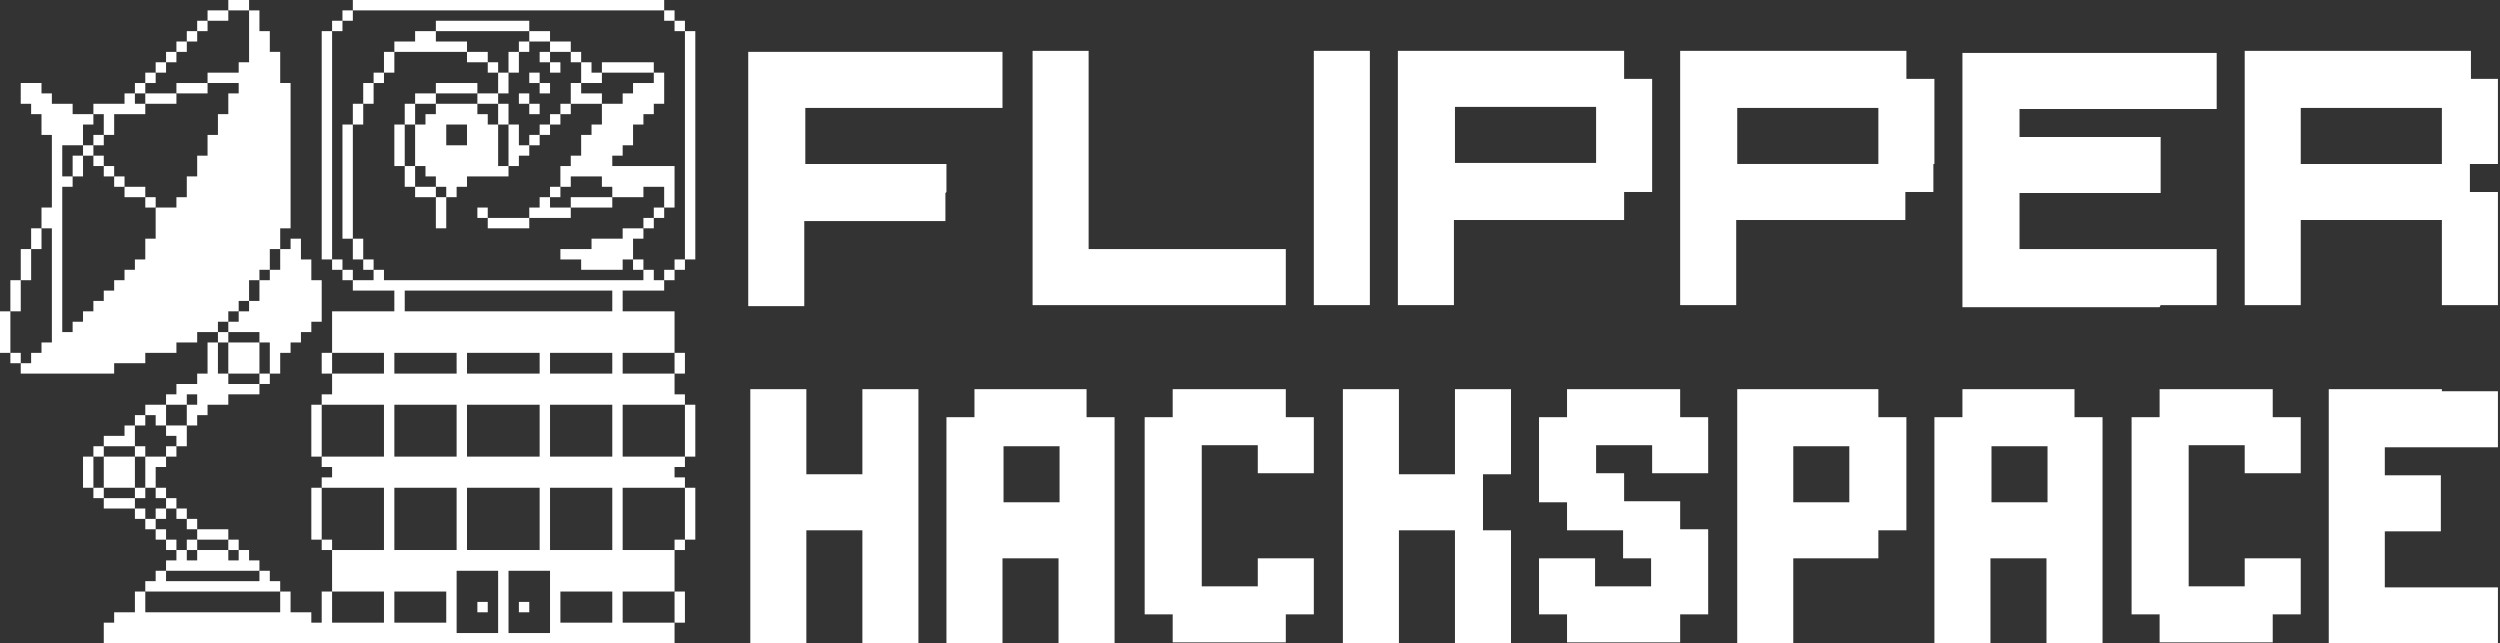
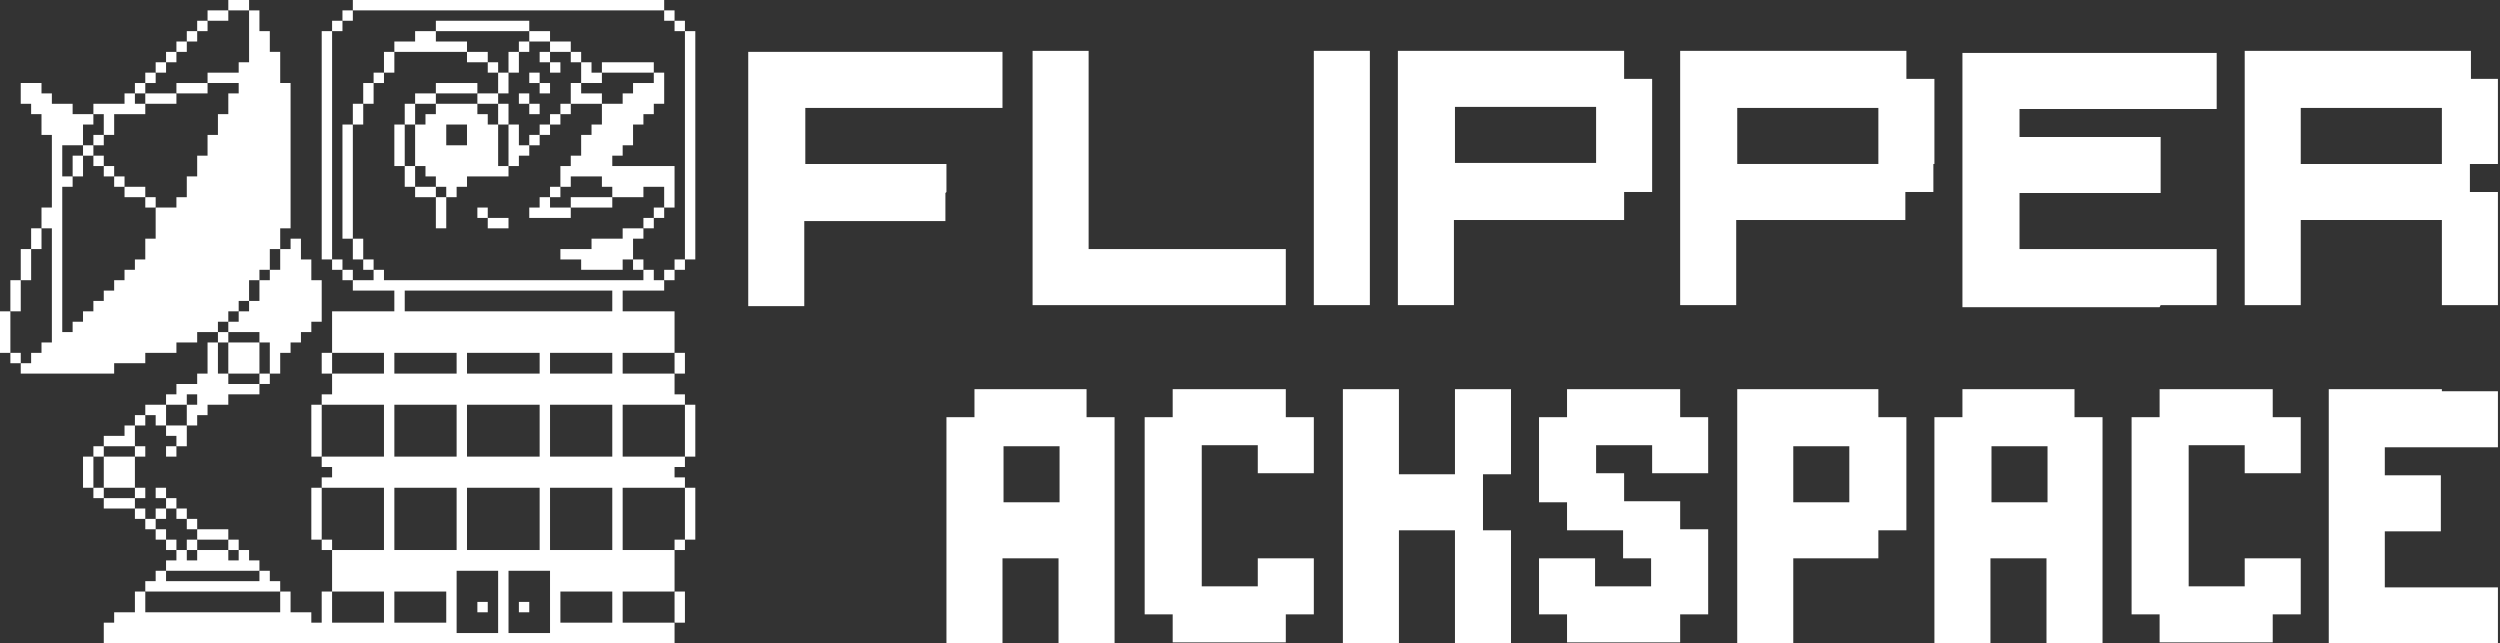
<svg xmlns="http://www.w3.org/2000/svg" id="Layer_1" data-name="Layer 1" version="1.1" viewBox="0 0 240.9 62">
  <rect x="0" y="0" width="240.9" height="62" fill="#333333" stroke="none" />
  <defs>
    <style> .cls-1 { fill: #fff; stroke-width: 0px; } </style>
  </defs>
  <path class="cls-1" d="M235.3,37.5h-10.9v24.5h16.3v-5.4h-10.9v-5.4h5.4v-5.4h-5.4v-2.7h10.9v-5.4h-5.4Z" />
  <path class="cls-1" d="M219,37.5h-10.9v2.7h-2.7v19h2.7v2.7h10.9v-2.7h2.7v-5.4h-5.4v2.7h-5.4v-13.6h5.4v2.7h5.4v-5.4h-2.7v-2.7Z" />
  <path class="cls-1" d="M200,37.5h-10.9v2.7h-2.7v21.8h5.4v-8.2h5.4v8.2h5.4v-21.8h-2.7v-2.7ZM197.3,45.7v2.7h-5.4v-5.4h5.4v2.7Z" />
  <path class="cls-1" d="M181,37.5h-13.6v24.5h5.4v-8.2h8.2v-2.7h2.7v-10.9h-2.7v-2.7ZM178.2,45.7v2.7h-5.4v-5.4h5.4v2.7Z" />
  <path class="cls-1" d="M161.9,37.5h-10.9v2.7h-2.7v8.2h2.7v2.7h5.4v2.7h2.7v2.7h-5.4v-2.7h-5.4v5.4h2.7v2.7h10.9v-2.7h2.7v-8.2h-2.7v-2.7h-5.4v-2.7h-2.7v-2.7h5.4v2.7h5.4v-5.4h-2.7v-2.7Z" />
  <path class="cls-1" d="M140.2,37.5v8.2h-5.4v-8.2h-5.4v24.5h5.4v-10.9h5.4v10.9h5.4v-10.9h-2.7v-5.4h2.7v-8.2h-5.4Z" />
  <path class="cls-1" d="M123.9,37.5h-10.9v2.7h-2.7v19h2.7v2.7h10.9v-2.7h2.7v-5.4h-5.4v2.7h-5.4v-13.6h5.4v2.7h5.4v-5.4h-2.7v-2.7Z" />
  <path class="cls-1" d="M104.8,37.5h-10.9v2.7h-2.7v21.8h5.4v-8.2h5.4v8.2h5.4v-21.8h-2.7v-2.7ZM102.1,45.7v2.7h-5.4v-5.4h5.4v2.7Z" />
-   <path class="cls-1" d="M83.1,37.5v8.2h-5.4v-8.2h-5.4v24.5h5.4v-10.9h5.4v10.9h5.4v-24.5h-5.4Z" />
  <path class="cls-1" d="M208.2,29.4h5.4v-5.4h-19v-5.4h13.6v-5.4h-13.6v-2.7h19v-5.4h-24.5v24.5h19Z" />
  <path class="cls-1" d="M132,29.4V4.9h-5.4v24.5h5.4Z" />
  <path class="cls-1" d="M113,29.4h10.9v-5.4h-19V4.9h-5.4v24.5h13.6Z" />
  <path class="cls-1" d="M151.1,21.2h5.4v-2.7h2.7V7.6h-2.7v-2.7h-21.8v24.5h5.4v-8.2h10.9ZM140.2,13v-2.7h13.6v5.4h-13.6v-2.7Z" />
  <path class="cls-1" d="M91.2,18.5v-2.7h-13.6v-5.4h19v-5.4h-24.5v24.5h5.4v-8.2h13.6v-2.7Z" />
  <path class="cls-1" d="M186.4,15.8V7.6h-2.7v-2.7h-21.8v24.5h5.4v-8.2h16.3v-2.7h2.7v-2.7ZM181,15.8h-13.6v-5.4h13.6v5.4Z" />
  <path class="cls-1" d="M238.1,7.6v-2.7h-21.8v24.5h5.4v-8.2h13.6v8.2h5.4v-10.9h-2.7v-2.7h2.7V7.6h-2.7ZM232.6,15.8h-10.9v-5.4h13.6v5.4h-2.7Z" />
  <path class="cls-1" d="M65,59v1h1v-3h-1v2Z" />
  <rect class="cls-1" x="50" y="58" width="1" height="1" />
  <rect class="cls-1" x="46" y="58" width="1" height="1" />
  <path class="cls-1" d="M27,59h-13v-2h-1v2h-2v1h-1v2h55v-2h-5v-3h5v-4h-5v-6h6v-1h-1v-1h1v-1h-6v-5h6v-1h-1v-2h-5v-2h5v-4h-5v-2h4v-1h-1v-1h-1v1h-25v-1h-1v1h-2v1h4v2h-6v4h5v2h-5v2h-1v1h6v5h-6v1h1v1h-1v1h6v6h-5v4h5v3h-5v-3h-1v3h-1v-1h-2v-2h-1v2ZM47,61h-3v-6h4v6h-1ZM45,52v-5h7v6h-7v-1ZM45,43v-4h7v5h-7v-1ZM45,35v-1h7v2h-7v-1ZM52,61h-3v-6h4v6h-1ZM59,58v2h-5v-3h5v1ZM59,48v5h-6v-6h6v1ZM59,40v4h-6v-5h6v1ZM59,35v1h-6v-2h6v1ZM39,29v-1h20v2h-20v-1ZM38,35v-1h6v2h-6v-1ZM38,43v-4h6v5h-6v-1ZM38,52v-5h6v6h-6v-1ZM38,59v-2h5v3h-5v-1Z" />
  <path class="cls-1" d="M24,56h-8v-1h-1v1h-1v1h13v-1h-1v-1h-1v1h-1Z" />
  <path class="cls-1" d="M22,54v-1h-3v1h-1v-1h-1v1h-1v1h9v-1h-1v-1h-1v1h-1Z" />
  <rect class="cls-1" x="65" y="52" width="1" height="1" />
  <rect class="cls-1" x="31" y="52" width="1" height="1" />
  <rect class="cls-1" x="22" y="52" width="1" height="1" />
  <rect class="cls-1" x="18" y="52" width="1" height="1" />
  <rect class="cls-1" x="16" y="52" width="1" height="1" />
  <path class="cls-1" d="M20,52h2v-1h-3v1h1Z" />
  <rect class="cls-1" x="15" y="51" width="1" height="1" />
  <path class="cls-1" d="M31,50v-3h-1v5h1v-2Z" />
  <rect class="cls-1" x="18" y="50" width="1" height="1" />
  <rect class="cls-1" x="14" y="50" width="1" height="1" />
  <rect class="cls-1" x="17" y="49" width="1" height="1" />
  <rect class="cls-1" x="15" y="49" width="1" height="1" />
  <rect class="cls-1" x="13" y="49" width="1" height="1" />
  <path class="cls-1" d="M66,49v3h1v-5h-1v2Z" />
  <rect class="cls-1" x="16" y="48" width="1" height="1" />
  <path class="cls-1" d="M12,48h-2v1h3v-1h-1Z" />
  <rect class="cls-1" x="15" y="47" width="1" height="1" />
  <rect class="cls-1" x="13" y="47" width="1" height="1" />
  <rect class="cls-1" x="9" y="47" width="1" height="1" />
  <path class="cls-1" d="M13,45v-1h-3v3h3v-2Z" />
  <path class="cls-1" d="M9,45v-1h-1v3h1v-2Z" />
-   <path class="cls-1" d="M14,44v3h1v-2h1v-1h-2Z" />
  <rect class="cls-1" x="16" y="43" width="1" height="1" />
  <rect class="cls-1" x="13" y="43" width="1" height="1" />
  <rect class="cls-1" x="9" y="43" width="1" height="1" />
  <path class="cls-1" d="M31,42v-3h-1v5h1v-2Z" />
  <path class="cls-1" d="M12,43h1v-2h-1v1h-2v1h2Z" />
  <path class="cls-1" d="M16,41v1h1v1h1v-2h-2Z" />
  <path class="cls-1" d="M66,41v3h1v-5h-1v2Z" />
  <path class="cls-1" d="M15,41h1v-2h-2v1h1v1Z" />
  <rect class="cls-1" x="13" y="40" width="1" height="1" />
  <path class="cls-1" d="M23,37h-1v-1h-1v-3h-1v3h-1v1h-2v1h-1v1h2v-1h1v1h-1v2h1v-1h1v-1h2v-1h3v-1h-2Z" />
  <rect class="cls-1" x="25" y="36" width="1" height="1" />
  <path class="cls-1" d="M65,36h1v-2h-1v2Z" />
  <path class="cls-1" d="M9,36h2v-1h3v-1h3v-1h2v-1h2v-1h1v-1h1v-1h1v-2h1v-1h1v-2h1v-2h1v-14h-1v-3h-1v-2h-1V1h-1v5h-1v1h-3v1h3v1h-1v2h-1v2h-1v2h-1v2h-1v2h-1v1h-2v3h-1v2h-1v1h-1v1h-1v1h-1v1h-1v1h-1v1h-1v1h-1v-14h1v-1h-1v-3h2v-2h1v-1h-2v-1h-2v-1h-1v-1h-2v2h1v1h1v2h1v7h-1v2h1v11h-1v1h-1v1h-1v1h7Z" />
  <path class="cls-1" d="M32,34h-1v2h1v-2Z" />
  <rect class="cls-1" x="1" y="34" width="1" height="1" />
  <path class="cls-1" d="M23,33h-1v3h3v-3h-2Z" />
  <rect class="cls-1" x="21" y="32" width="1" height="1" />
  <path class="cls-1" d="M1,32v-2H0v4h1v-2Z" />
  <path class="cls-1" d="M2,29v-2h-1v3h1v-1Z" />
  <rect class="cls-1" x="64" y="26" width="1" height="1" />
  <rect class="cls-1" x="33" y="26" width="1" height="1" />
  <path class="cls-1" d="M3,26v-2h-1v3h1v-1Z" />
  <rect class="cls-1" x="65" y="25" width="1" height="1" />
  <rect class="cls-1" x="61" y="25" width="1" height="1" />
  <rect class="cls-1" x="35" y="25" width="1" height="1" />
  <rect class="cls-1" x="32" y="25" width="1" height="1" />
  <path class="cls-1" d="M27,26h-1v1h-1v2h-1v1h-1v1h-1v1h3v1h1v3h1v-2h1v-1h1v-1h1v-1h1v-4h-1v-2h-1v-2h-1v1h-1v2Z" />
  <path class="cls-1" d="M35,23h-1v2h1v-2Z" />
  <path class="cls-1" d="M32,23V3h-1v22h1v-2Z" />
  <path class="cls-1" d="M4,23v-1h-1v2h1v-1Z" />
  <path class="cls-1" d="M60,22v1h-3v1h-3v1h2v1h4v-1h1v-2h1v-1h-2Z" />
  <rect class="cls-1" x="62" y="21" width="1" height="1" />
-   <path class="cls-1" d="M49,21h-2v1h4v-1h-2Z" />
+   <path class="cls-1" d="M49,21h-2v1h4h-2Z" />
  <path class="cls-1" d="M34,21v-9h-1v11h1v-2Z" />
  <rect class="cls-1" x="63" y="20" width="1" height="1" />
  <path class="cls-1" d="M53,20v-1h-1v1h-1v1h4v-1h-2Z" />
  <rect class="cls-1" x="46" y="20" width="1" height="1" />
  <path class="cls-1" d="M57,19h-2v1h4v-1h-2Z" />
  <path class="cls-1" d="M42,20v2h1v-3h-1v1Z" />
  <rect class="cls-1" x="14" y="19" width="1" height="1" />
  <rect class="cls-1" x="53" y="18" width="1" height="1" />
  <path class="cls-1" d="M41,18h-1v1h2v-1h-1Z" />
  <path class="cls-1" d="M13,19h1v-1h-2v1h1Z" />
  <rect class="cls-1" x="11" y="17" width="1" height="1" />
  <path class="cls-1" d="M40,16h-1v2h1v-2Z" />
  <rect class="cls-1" x="10" y="16" width="1" height="1" />
  <path class="cls-1" d="M8,16v-1h-1v2h1v-1Z" />
  <path class="cls-1" d="M48,15v-3h-1v-1h-1v-1h-4v1h-1v1h-1v4h1v1h1v1h1v1h1v-1h1v-1h4v-1h-1v-1ZM43,12h2v2h-2v-2Z" />
  <rect class="cls-1" x="9" y="15" width="1" height="1" />
  <path class="cls-1" d="M39,14v-2h-1v4h1v-2Z" />
  <rect class="cls-1" x="8" y="14" width="1" height="1" />
  <rect class="cls-1" x="51" y="13" width="1" height="1" />
  <path class="cls-1" d="M50,13v-1h-1v4h1v-1h1v-1h-1v-1Z" />
  <rect class="cls-1" x="9" y="13" width="1" height="1" />
  <rect class="cls-1" x="52" y="12" width="1" height="1" />
  <rect class="cls-1" x="53" y="11" width="1" height="1" />
  <path class="cls-1" d="M48,12h1v-2h-1v2Z" />
  <path class="cls-1" d="M40,11v-1h-1v2h1v-1Z" />
  <path class="cls-1" d="M35,11v-1h-1v2h1v-1Z" />
  <path class="cls-1" d="M10,12v1h1v-2h3v-1h-1v-1h-1v1h-3v1h1v1Z" />
  <rect class="cls-1" x="54" y="10" width="1" height="1" />
  <rect class="cls-1" x="51" y="10" width="1" height="1" />
  <path class="cls-1" d="M57,9h-1v-1h-1v2h3v-1h-1Z" />
  <rect class="cls-1" x="50" y="9" width="1" height="1" />
  <path class="cls-1" d="M47,10h1v-1h-2v1h1Z" />
  <path class="cls-1" d="M42,10v-1h-2v1h2Z" />
  <path class="cls-1" d="M36,9v-1h-1v2h1v-1Z" />
  <path class="cls-1" d="M16,10h1v-1h-3v1h2Z" />
  <path class="cls-1" d="M62,8h-1v1h-1v1h-2v2h-1v1h-1v2h-1v1h-1v2h1v-1h3v1h1v1h3v-1h2v2h1v-4h-6v-1h1v-1h1v-2h1v-1h1v-1h1v-3h-1v1h-1Z" />
  <rect class="cls-1" x="52" y="8" width="1" height="1" />
  <path class="cls-1" d="M49,8v-1h-1v2h1v-1Z" />
  <path class="cls-1" d="M44,9h2v-1h-4v1h2Z" />
  <path class="cls-1" d="M18,8h-1v1h3v-1h-2Z" />
  <rect class="cls-1" x="13" y="8" width="1" height="1" />
  <path class="cls-1" d="M56,8h2v-1h-1v-1h-1v2Z" />
  <rect class="cls-1" x="51" y="7" width="1" height="1" />
  <rect class="cls-1" x="36" y="7" width="1" height="1" />
  <rect class="cls-1" x="14" y="7" width="1" height="1" />
  <path class="cls-1" d="M60,7h3v-1h-5v1h2Z" />
  <rect class="cls-1" x="53" y="6" width="1" height="1" />
  <path class="cls-1" d="M50,6v-1h-1v2h1v-1Z" />
  <rect class="cls-1" x="47" y="6" width="1" height="1" />
  <path class="cls-1" d="M38,6v-1h-1v2h1v-1Z" />
  <rect class="cls-1" x="15" y="6" width="1" height="1" />
  <rect class="cls-1" x="55" y="5" width="1" height="1" />
  <rect class="cls-1" x="52" y="5" width="1" height="1" />
  <path class="cls-1" d="M46,5h-1v1h2v-1h-1Z" />
  <rect class="cls-1" x="16" y="5" width="1" height="1" />
  <path class="cls-1" d="M66,5v20h1V3h-1v2Z" />
  <path class="cls-1" d="M54,5h1v-1h-2v1h1Z" />
  <rect class="cls-1" x="50" y="4" width="1" height="1" />
  <path class="cls-1" d="M40,5h5v-1h-3v-1h-2v1h-2v1h2Z" />
  <rect class="cls-1" x="17" y="4" width="1" height="1" />
  <path class="cls-1" d="M52,4h1v-1h-2v1h1Z" />
  <rect class="cls-1" x="18" y="3" width="1" height="1" />
  <rect class="cls-1" x="65" y="2" width="1" height="1" />
  <path class="cls-1" d="M44,3h7v-1h-9v1h2Z" />
  <rect class="cls-1" x="32" y="2" width="1" height="1" />
  <rect class="cls-1" x="19" y="2" width="1" height="1" />
  <rect class="cls-1" x="64" y="1" width="1" height="1" />
  <rect class="cls-1" x="33" y="1" width="1" height="1" />
  <path class="cls-1" d="M22,2v-1h-2v1h2Z" />
  <path class="cls-1" d="M36,1h28V0h-30v1h2Z" />
  <path class="cls-1" d="M24,1V0h-2v1h2Z" />
</svg>